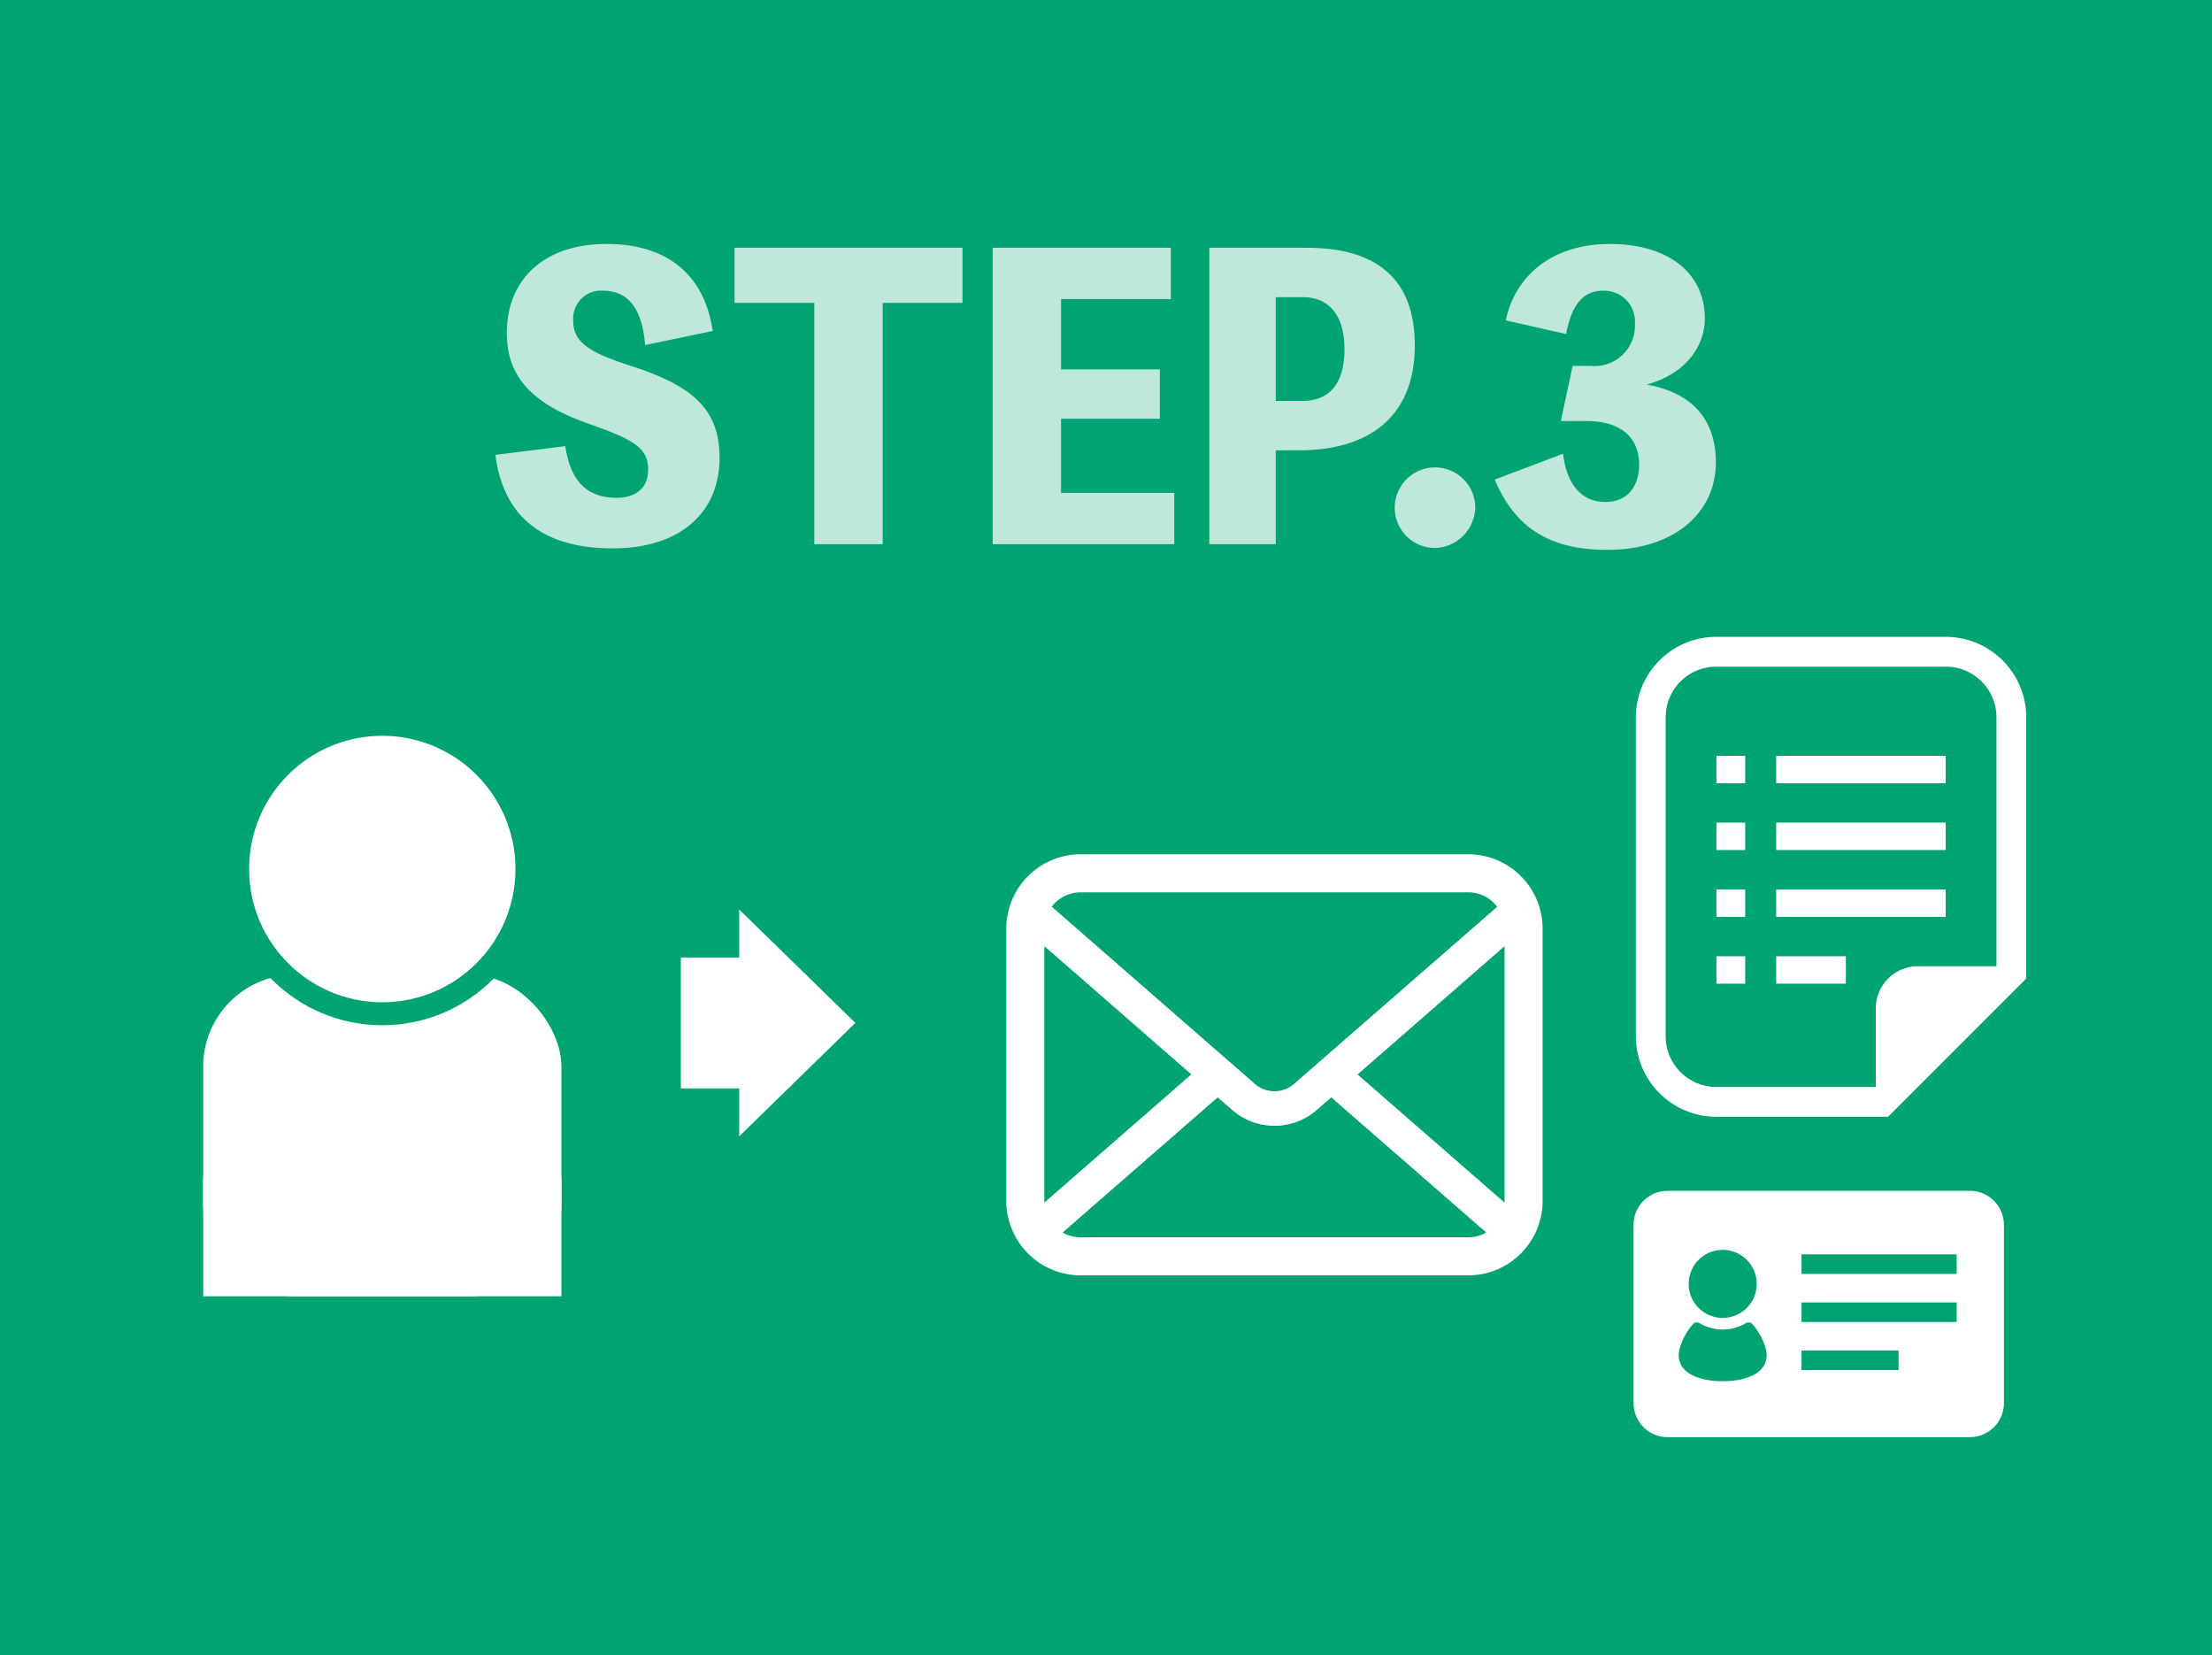
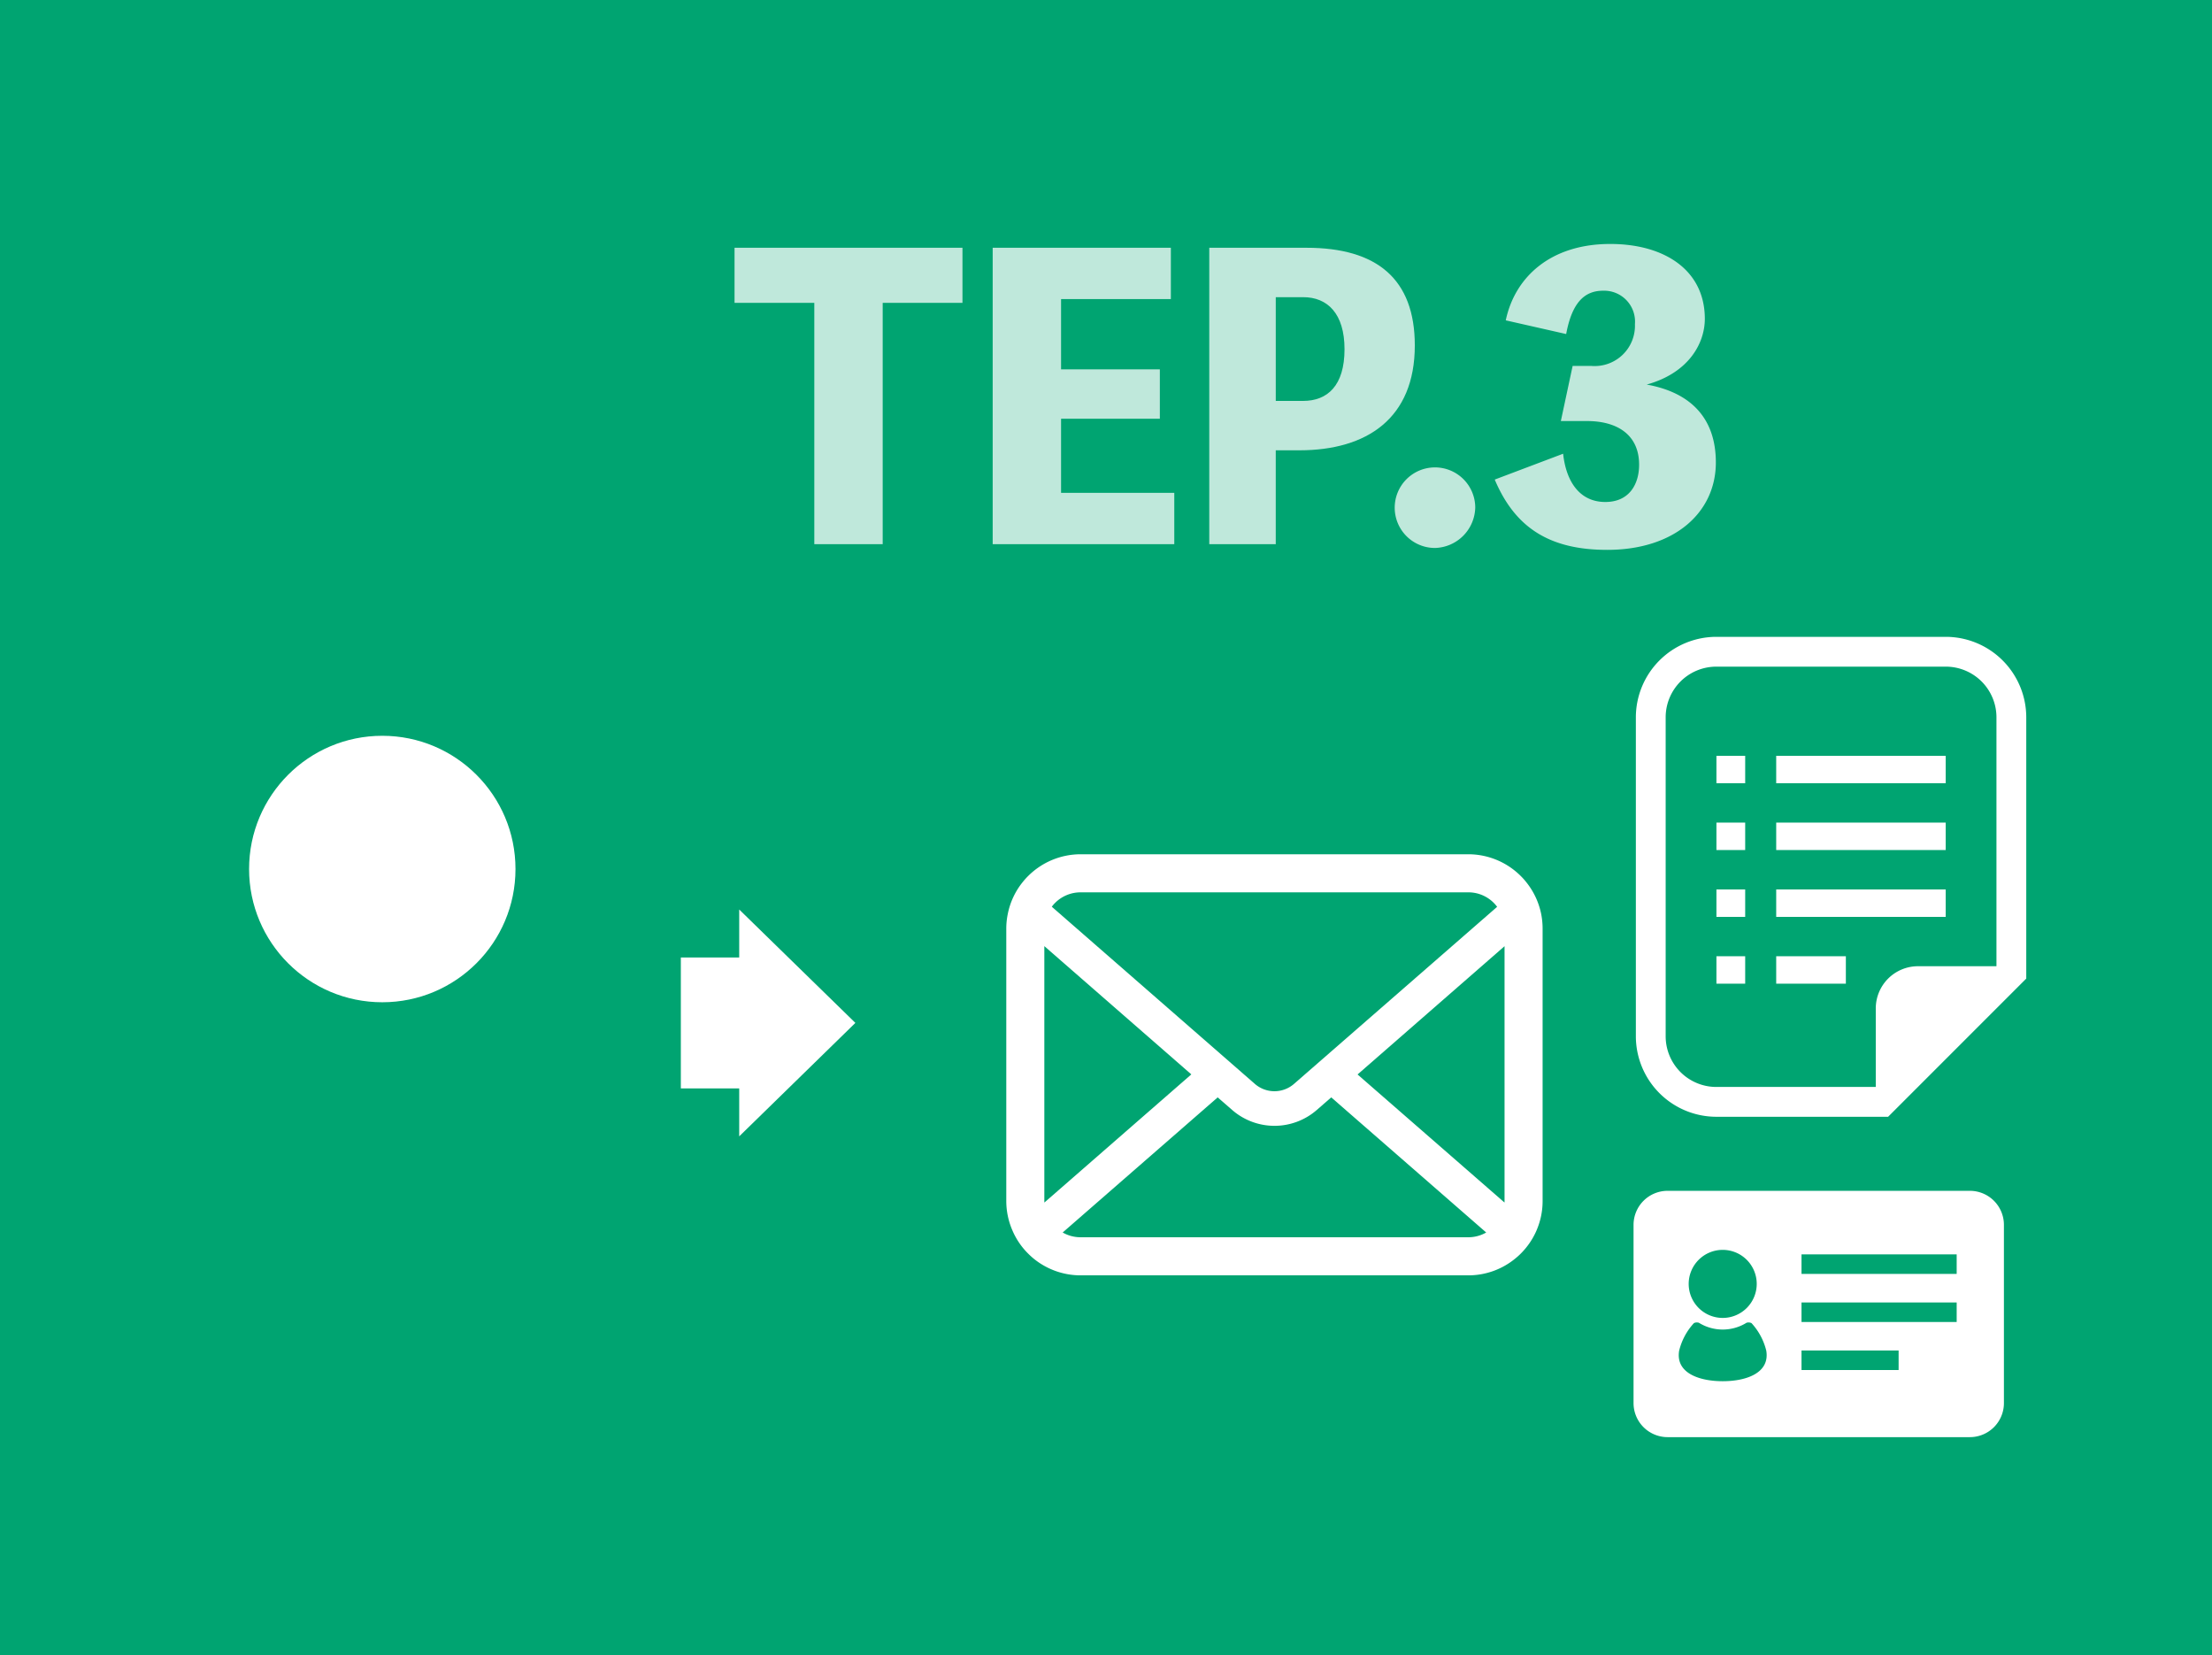
<svg xmlns="http://www.w3.org/2000/svg" viewBox="0 0 262 196">
  <defs>
    <style>.cls-1{fill:#f0f1f3;}.cls-2{fill:#00a471;}.cls-3{fill:#bfe8db;}.cls-4{fill:#fff;}.cls-5{fill:none;stroke:#00a471;stroke-miterlimit:10;stroke-width:5.44px;}</style>
  </defs>
  <g id="作業用">
    <rect class="cls-1" x="-38" y="-753" width="750" height="1545" />
    <rect class="cls-2" width="262" height="196" />
-     <path class="cls-3" d="M66.958,52.828c.585,3.96,2.385,6.119,6.119,6.119,2.115,0,3.69-1.079,3.69-3.329,0-2.521-1.53-3.51-7.065-5.445-6.39-2.25-9.674-5.354-9.674-10.709,0-6.615,4.68-10.575,11.789-10.575,7.2,0,11.609,3.601,12.6,10.305l-8.01,1.665c-.314-4.229-1.98-6.435-4.949-6.435a3.299,3.299,0,0,0-3.556,3.6c0,2.385,1.665,3.645,6.705,5.265,7.47,2.385,10.619,5.175,10.619,10.935,0,6.525-4.725,10.71-12.645,10.71-8.279,0-12.959-3.735-13.904-11.069Z" />
    <path class="cls-3" d="M114,35.863h-9.449V64.438H96.451V35.863H87.002V29.339H114Z" />
    <path class="cls-3" d="M139.088,58.362v6.075H117.578V29.339h21.105v6.075H125.678v8.324h11.7v5.85h-11.7V58.362Z" />
    <path class="cls-3" d="M154.752,29.339c8.325,0,12.825,3.689,12.825,11.564,0,8.64-5.67,12.42-13.68,12.42h-2.79V64.438h-7.875V29.339Zm-.404,18.135c2.88,0,4.904-1.801,4.904-6.12,0-4.229-2.024-6.165-4.904-6.165h-3.24V47.474Z" />
    <path class="cls-3" d="M174.736,60.072a4.901,4.901,0,0,1-4.771,4.815,4.77,4.77,0,1,1,4.771-4.815Z" />
    <path class="cls-3" d="M178.35,37.934c1.079-5.13,5.31-9.045,12.374-9.045,6.435,0,11.204,3.105,11.204,8.865,0,2.835-1.845,6.39-6.885,7.784,5.04.9,8.19,3.825,8.19,9.225,0,5.895-4.86,10.35-12.87,10.35-6.749,0-10.89-2.564-13.319-8.324l8.1-3.061c.36,3.33,1.98,5.715,4.995,5.715,2.88,0,4.005-2.159,4.005-4.409,0-3.601-2.655-5.175-6.165-5.175H184.874l1.395-6.525h2.25a4.773,4.773,0,0,0,5.13-4.949,3.659,3.659,0,0,0-3.779-3.96c-2.25,0-3.69,1.484-4.365,5.13Z" />
    <path class="cls-4" d="M230.466,75.411H203.293a9.544,9.544,0,0,0-9.534,9.534v37.763a9.544,9.544,0,0,0,9.534,9.534h20.344l1.034-1.034,14.295-14.295L240,115.878V84.944A9.544,9.544,0,0,0,230.466,75.411Zm6.004,39.004h-9.292a5.003,5.003,0,0,0-5.003,5.004V128.711H203.293a6.004,6.004,0,0,1-6.004-6.004v-37.763a6.004,6.004,0,0,1,6.004-6.004h27.173a6.003,6.003,0,0,1,6.004,6.004ZM203.302,89.498H206.708v3.25h-3.406Zm0,7.912H206.708v3.249h-3.406Zm0,7.912H206.708v3.249h-3.406Zm0,7.912H206.708v3.249h-3.406ZM210.382,89.498h20.076v3.25H210.382Zm0,7.912h20.076v3.249H210.382Zm0,7.912h20.076v3.249H210.382Zm0,7.912h8.251v3.249H210.382Z" />
    <path class="cls-4" d="M233.321,141.011h-35.803a4.033,4.033,0,0,0-4.033,4.033v21.101a4.033,4.033,0,0,0,4.033,4.033h35.803a4.033,4.033,0,0,0,4.033-4.033V145.043A4.033,4.033,0,0,0,233.321,141.011Zm-29.275,6.992a4.029,4.029,0,1,1-4.029,4.03A4.03,4.03,0,0,1,204.046,148.002Zm0,15.552c-2.768,0-5.603-.959-5.16-3.612a7.404,7.404,0,0,1,1.749-3.265.787.787,0,0,1,.592-.043,5.354,5.354,0,0,0,5.638,0,.79.79,0,0,1,.593.043,7.411,7.411,0,0,1,1.748,3.265C209.647,162.596,206.813,163.555,204.046,163.555Zm20.835-1.322H213.38V159.92H224.881Zm6.877-5.691h-18.378v-2.313h18.378Zm0-5.691h-18.378v-2.313h18.378Z" />
-     <rect class="cls-4" x="24.062" y="115.418" width="42.435" height="38.082" rx="10.881" />
-     <rect class="cls-4" x="24.062" y="139.355" width="42.435" height="14.145" />
    <circle class="cls-5" cx="45.28" cy="102.905" r="15.777" />
    <circle class="cls-4" cx="45.28" cy="102.905" r="15.777" />
    <polygon class="cls-4" points="101.315 121.126 87.556 107.699 87.556 113.378 80.642 113.378 80.642 128.881 87.556 128.881 87.556 134.561 101.315 121.126" />
    <path class="cls-4" d="M182.55,108.256a8.787,8.787,0,0,0-1.819-3.853,7.594,7.594,0,0,0-.598-.663,8.792,8.792,0,0,0-6.23-2.583h-45.902a8.804,8.804,0,0,0-6.23,2.583,7.75,7.75,0,0,0-.598.663,8.684,8.684,0,0,0-1.812,3.853,8.524,8.524,0,0,0-.172,1.714V142.208a8.761,8.761,0,0,0,.73,3.499,8.637,8.637,0,0,0,1.852,2.73c.197.197.393.378.607.558a8.804,8.804,0,0,0,5.623,2.025h45.902a8.748,8.748,0,0,0,5.623-2.033,7.61,7.61,0,0,0,.607-.55,8.82,8.82,0,0,0,1.86-2.73v-.008a8.719,8.719,0,0,0,.721-3.491V109.97A9.073,9.073,0,0,0,182.55,108.256Zm-57.591-1.328a4.256,4.256,0,0,1,3.041-1.262h45.902a4.234,4.234,0,0,1,3.427,1.714l-24.059,20.968a3.531,3.531,0,0,1-4.639,0l-24.049-20.977A3.25,3.25,0,0,1,124.959,106.928ZM123.696,142.208V112.035l17.41,15.188L123.705,142.396A1.292,1.292,0,0,1,123.696,142.208Zm50.206,4.302h-45.902a4.244,4.244,0,0,1-2.131-.565l18.36-16,1.714,1.491a7.628,7.628,0,0,0,10.024,0l1.713-1.491,18.353,16A4.25,4.25,0,0,1,173.902,146.51Zm4.304-4.302a1.343,1.343,0,0,1-.008.188l-17.402-15.164,17.41-15.189Z" />
  </g>
</svg>